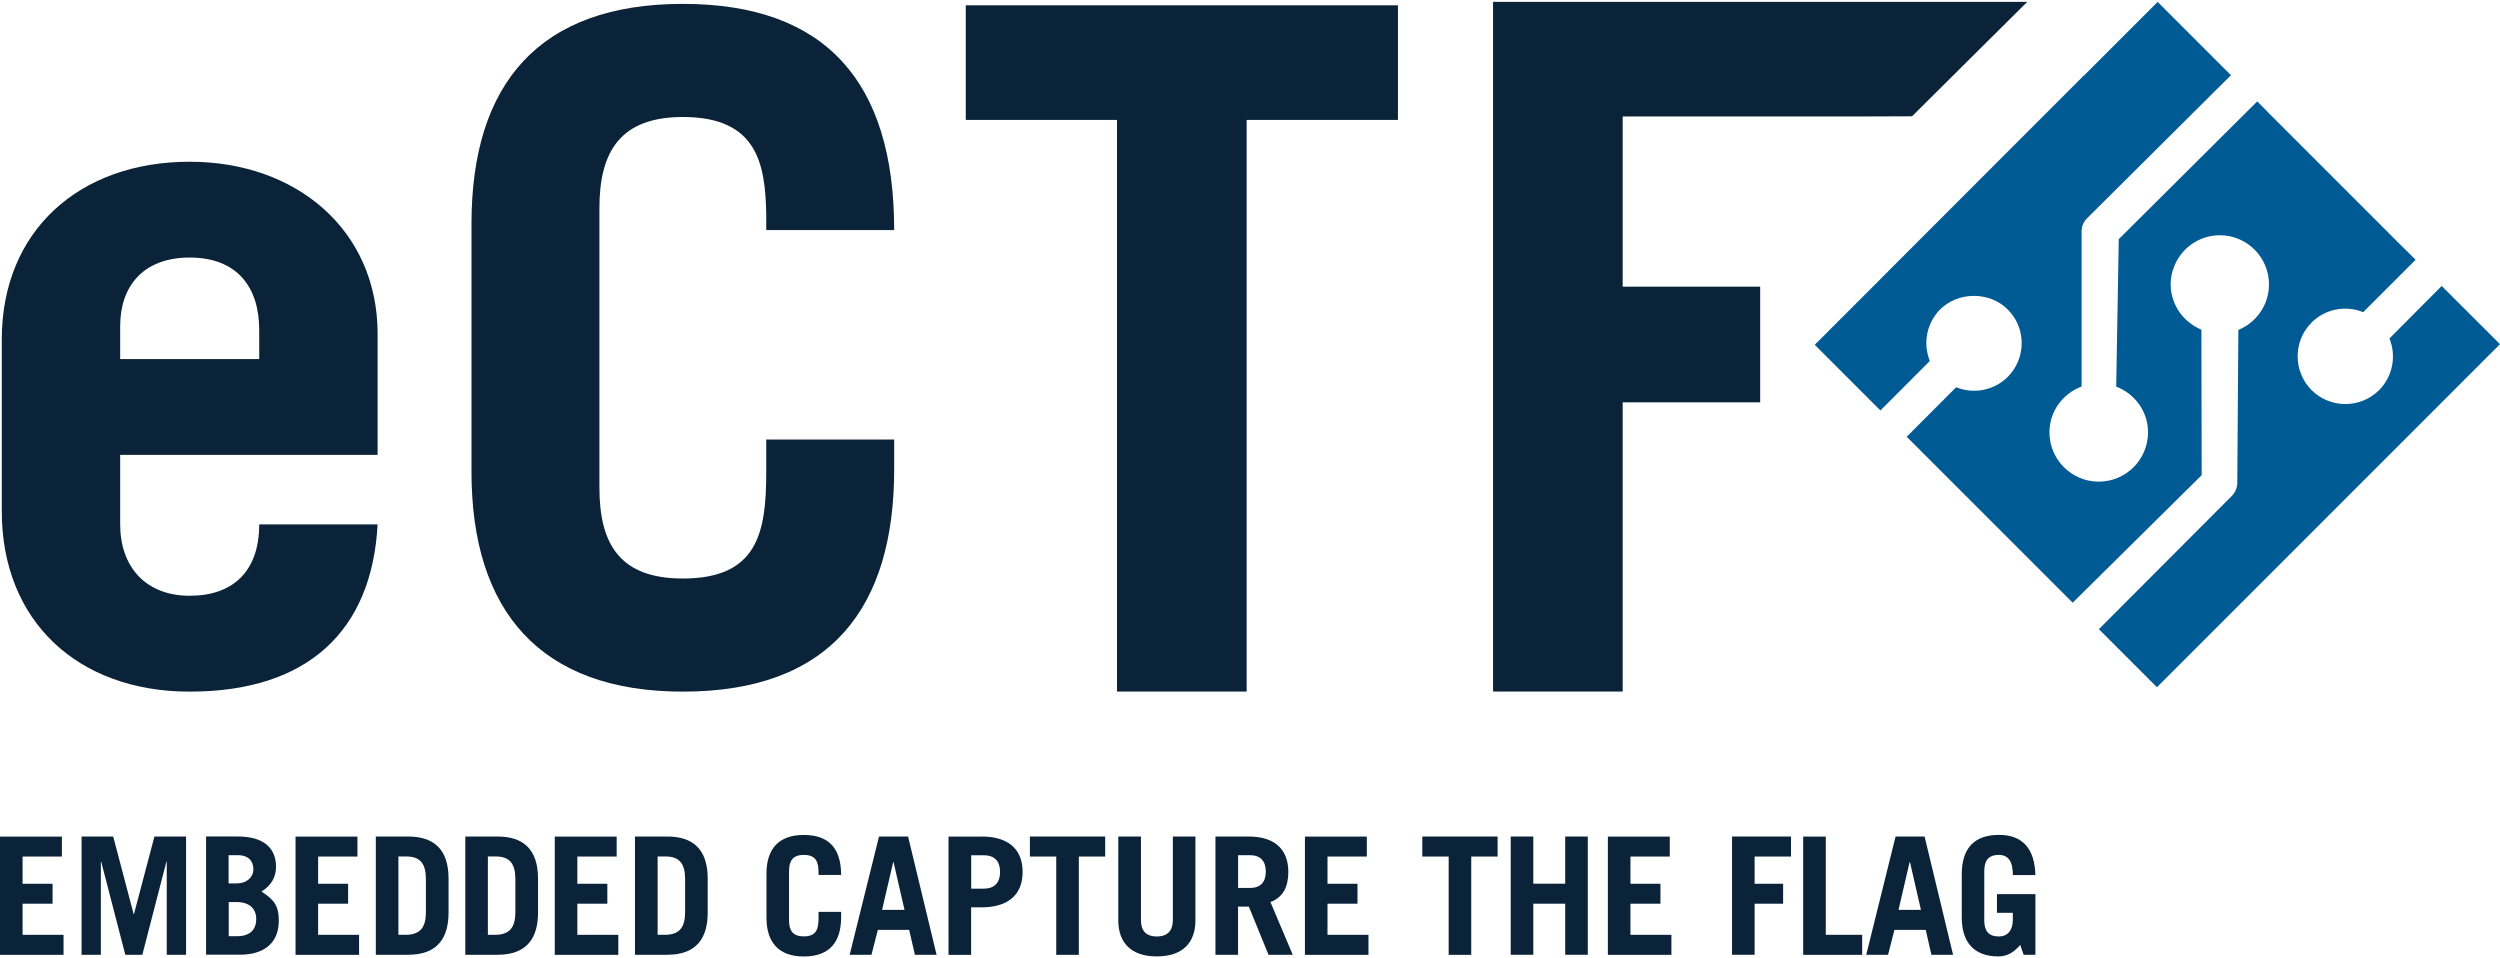
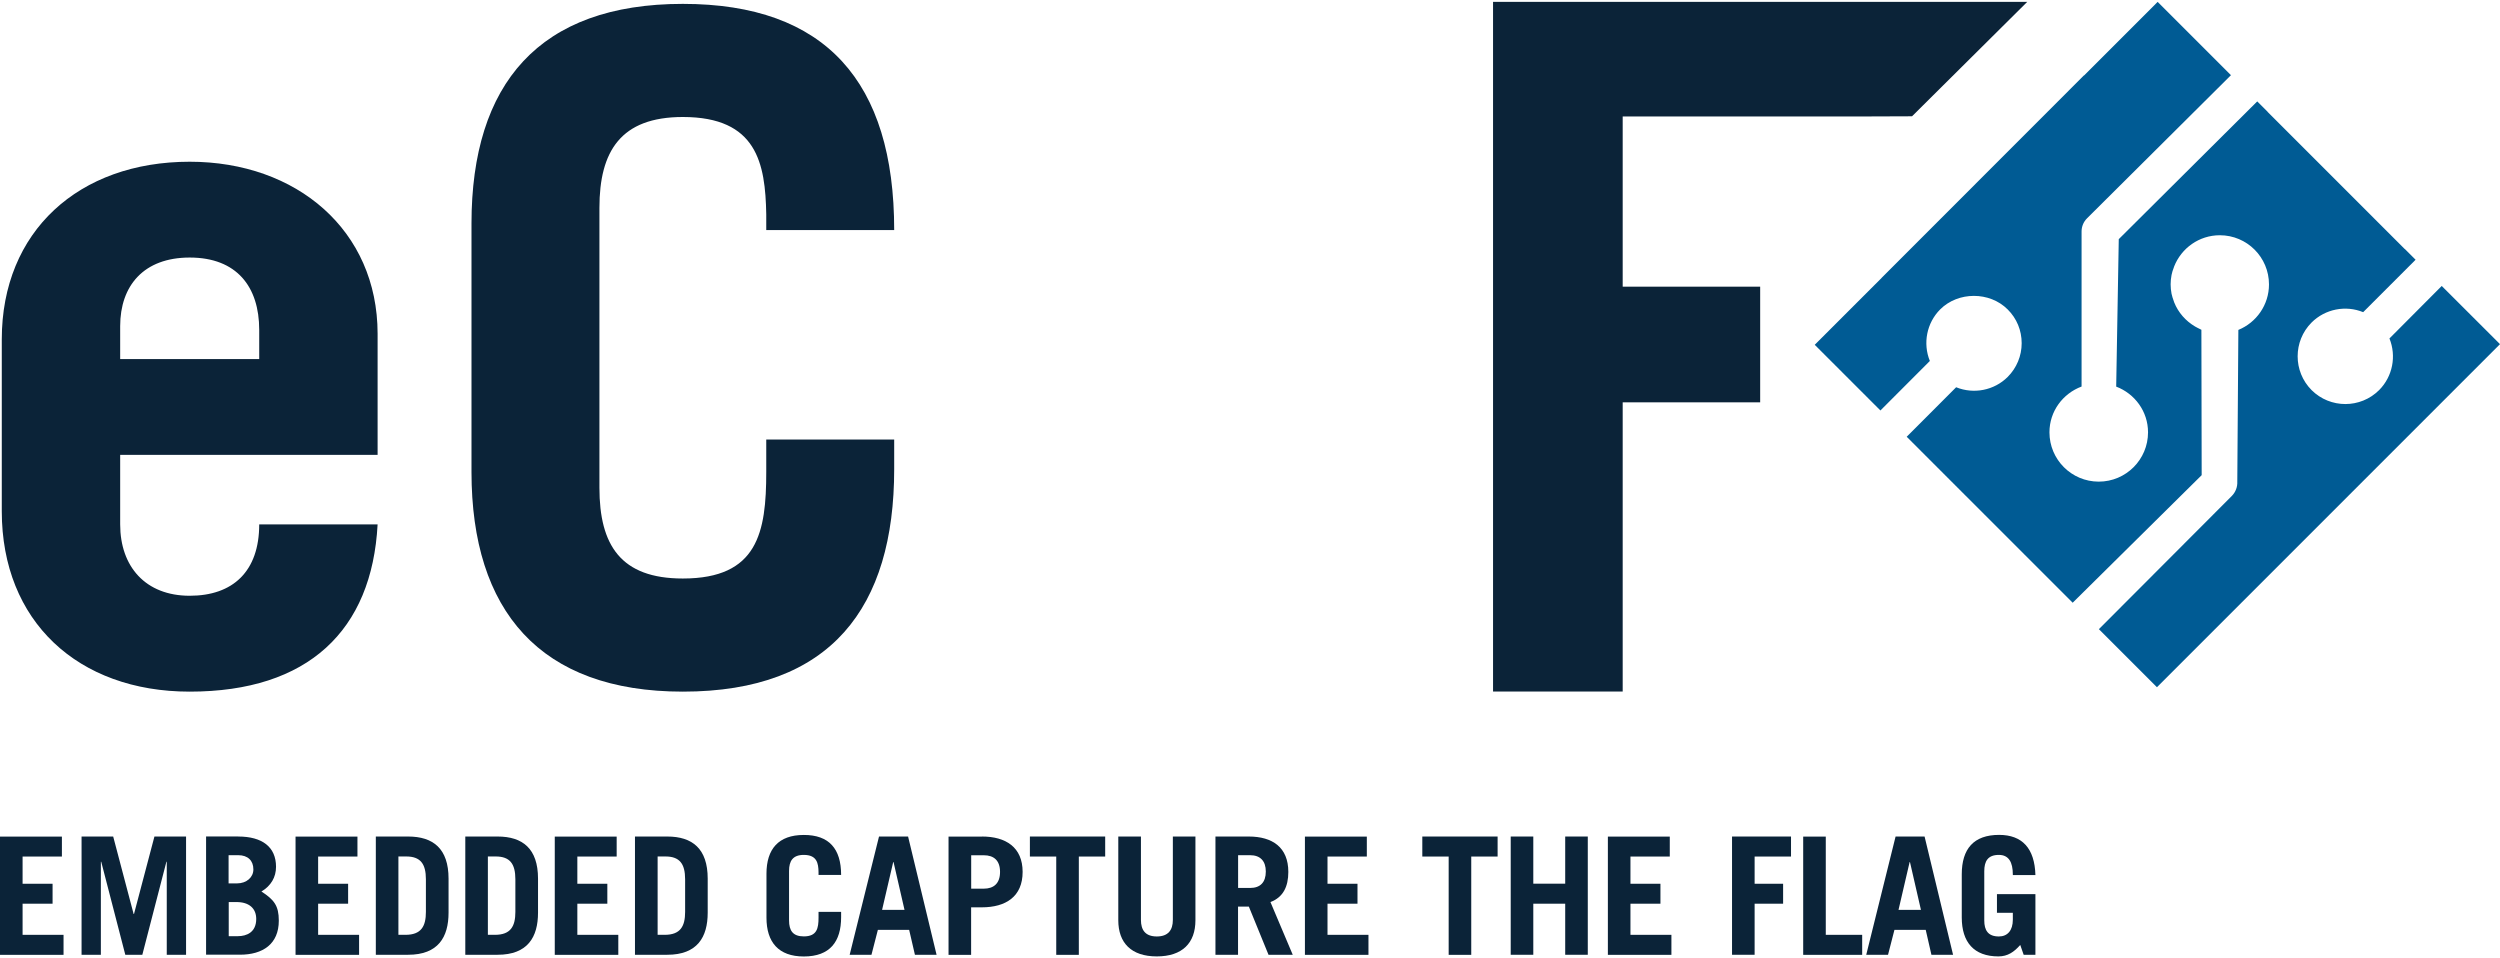
<svg xmlns="http://www.w3.org/2000/svg" xmlns:ns1="http://sodipodi.sourceforge.net/DTD/sodipodi-0.dtd" xmlns:ns2="http://www.inkscape.org/namespaces/inkscape" width="1012" height="388" viewBox="0 0 1012 388" fill="none" version="1.1" id="svg27" ns1:docname="eCTF_wordmark_color.svg" ns2:version="1.3.2 (091e20e, 2023-11-25)" ns2:export-filename="eCTF_wordmark_color.png" ns2:export-xdpi="96" ns2:export-ydpi="96">
  <defs id="defs27" />
  <ns1:namedview id="namedview27" pagecolor="#ffffff" bordercolor="#000000" borderopacity="0.25" ns2:showpageshadow="2" ns2:pageopacity="0.0" ns2:pagecheckerboard="0" ns2:deskcolor="#d1d1d1" ns2:zoom="0.55632411" ns2:cx="506" ns2:cy="193.23268" ns2:window-width="1392" ns2:window-height="1212" ns2:window-x="2875" ns2:window-y="180" ns2:window-maximized="0" ns2:current-layer="svg27" />
  <path d="M76.788 65.469C31.921 65.469 0.721 93.612 0.721 137.355V206.964C0.721 251.456 31.517 279.974 76.788 279.974C124.712 279.974 150.577 255.262 152.855 212.269H104.931C104.931 231.3 94.291 241.162 76.788 241.162C58.91 241.162 48.645 229.368 48.645 212.269V184.126H152.855V135.077C152.827 93.237 120.127 65.469 76.788 65.469ZM104.931 145.343H48.645V132.021C48.645 115.671 58.161 104.253 76.788 104.253C95.819 104.253 104.931 116.046 104.931 133.549V145.343Z" fill="#0B2338" id="path1" />
  <path d="M361.968 93.122C361.968 33.087 334.2 1.57 276.414 1.57C218.253 1.57 190.86 33.837 190.86 90.498V191.046C190.86 247.332 218.628 279.974 276.414 279.974C336.449 279.974 361.968 245.833 361.968 189.921V177.926H310.18V191.046C310.18 215.441 306.806 234.183 276.414 234.183C251.27 234.183 242.648 220.689 242.648 197.419V84.125C242.648 61.23 251.27 47.36 276.414 47.36C306.431 47.36 309.805 66.132 310.18 86.749V93.122H361.968Z" fill="#0B2338" id="path2" />
-   <path d="M390.947 48.542H452.164V279.945H504.644V48.542H565.89V2.146H390.947V48.542Z" fill="#0B2338" id="path3" />
  <path d="M989.537 116.882L988.413 115.757L967.248 137.009C970.131 144.131 968.574 152.378 963.067 157.914C955.512 165.44 943.286 165.44 935.731 157.914C928.205 150.359 928.205 138.105 935.731 130.55C941.238 125.071 949.514 123.456 956.608 126.369L977.83 105.146L973.447 100.763L973.419 100.792L917.94 45.313L917.968 45.284L913.73 41.045L857.674 96.812L856.636 156.501C864.133 159.356 869.525 166.507 869.525 175.014C869.525 186.029 860.586 194.968 849.571 194.968C838.556 194.968 829.617 186.029 829.617 175.014C829.617 166.449 835.067 159.298 842.622 156.472V93.698C842.622 91.709 843.401 89.805 844.814 88.393L902.974 30.549L903.09 30.434L873.418 0.762L843.631 30.549H843.545L761.653 112.499V112.528L734.605 139.575L761.192 166.161L781.203 146.121C778.32 138.998 779.906 130.752 785.384 125.244C792.651 117.978 805.396 117.92 812.72 125.273C816.382 128.906 818.372 133.75 818.372 138.912C818.372 144.073 816.353 148.918 812.72 152.58C807.212 158.058 798.966 159.644 791.843 156.761L771.832 176.801L792.881 197.851L803.464 208.434L819.352 224.322L839.018 243.987L891.238 192.343L891.123 133.491C890.575 133.26 890.085 132.972 889.566 132.712C889.22 132.539 888.874 132.366 888.557 132.164C884.75 129.915 881.751 126.513 880.108 122.389C880.05 122.216 880.021 122.043 879.935 121.87C879.589 120.89 879.243 119.909 879.041 118.9C878.551 116.392 878.551 113.825 879.041 111.317C879.243 110.279 879.56 109.298 879.935 108.347C879.993 108.174 880.021 108.001 880.108 107.828C883.02 100.475 890.171 95.227 898.591 95.227C909.577 95.227 918.487 104.137 918.487 115.123C918.487 123.456 913.355 130.579 906.088 133.549L905.656 194.939C905.771 197.101 904.964 199.206 903.464 200.735L849.629 254.685L849.802 254.858L873.13 278.186L896.457 254.858L989.595 161.721L1012 139.316L989.537 116.882Z" fill="#6241C5" id="path4" style="fill:#005b94;fill-opacity:1" />
  <path d="M604.385 0.762V279.945H656.865V162.874H712.517V116.046H656.865V47.158H739.132C741.785 47.158 771.831 47.13 773.994 47.072L820.62 0.762H604.385Z" fill="#0B2338" id="path5" />
  <path d="M25.058 338.625V346.728H9.141V357.743H21.28V365.817H9.141V378.418H25.721V386.52H0V338.654H25.058V338.625Z" fill="#0B2338" id="path6" />
  <path d="M45.819 338.625L54.095 369.998H54.239L62.515 338.625H75.318V386.491H67.503V348.833H67.359L57.613 386.491H50.721L40.975 348.833H40.831V386.491H33.016V338.625H45.819Z" fill="#0B2338" id="path7" />
  <path d="M96.425 338.625C106.171 338.625 111.736 342.864 111.736 350.88C111.736 355.119 109.689 358.579 105.825 360.886C110.929 364.202 112.861 366.595 112.861 372.679C112.861 382.166 106.373 386.463 97.146 386.463H83.42V338.596H96.425V338.625ZM92.561 357.598H95.935C99.856 357.598 102.567 355.09 102.567 351.947C102.567 348.371 100.318 346.18 96.454 346.18H92.532V357.598H92.561ZM92.561 378.965H96.281C99.856 378.965 103.72 377.379 103.72 371.987C103.72 367.691 100.808 365.153 95.762 365.153H92.59V378.965H92.561Z" fill="#0B2338" id="path8" />
  <path d="M144.695 338.625V346.728H128.778V357.743H140.918V365.817H128.778V378.418H145.358V386.52H119.637V338.654H144.695V338.625Z" fill="#0B2338" id="path9" />
  <path d="M165.197 338.625C175.347 338.625 181.575 343.527 181.575 355.667V369.45C181.575 379.34 177.394 386.491 165.197 386.491H152.134V338.625H165.197ZM161.275 378.418H164.13C170.56 378.418 172.406 374.9 172.406 369.133V355.926C172.406 349.698 170.214 346.699 164.447 346.699H161.275V378.418Z" fill="#0B2338" id="path10" />
  <path d="M201.414 338.625C211.564 338.625 217.792 343.527 217.792 355.667V369.45C217.792 379.34 213.611 386.491 201.414 386.491H188.352V338.625H201.414ZM197.492 378.418H200.347C206.777 378.418 208.623 374.9 208.623 369.133V355.926C208.623 349.698 206.431 346.699 200.664 346.699H197.492V378.418Z" fill="#0B2338" id="path11" />
  <path d="M249.626 338.625V346.728H233.709V357.743H245.849V365.817H233.709V378.418H250.29V386.52H224.569V338.654H249.626V338.625Z" fill="#0B2338" id="path12" />
  <path d="M270.099 338.625C280.249 338.625 286.478 343.527 286.478 355.667V369.45C286.478 379.34 282.297 386.491 270.099 386.491H257.037V338.625H270.099ZM266.207 378.418H269.061C275.491 378.418 277.337 374.9 277.337 369.133V355.926C277.337 349.698 275.145 346.699 269.378 346.699H266.207V378.418Z" fill="#0B2338" id="path13" />
  <path d="M340.486 354.167H331.345V353.043C331.288 349.409 330.682 346.064 325.376 346.064C320.936 346.064 319.407 348.515 319.407 352.552V372.564C319.407 376.687 320.936 379.052 325.376 379.052C330.74 379.052 331.345 375.736 331.345 371.439V369.133H340.486V371.266C340.486 381.157 335.988 387.183 325.376 387.183C315.169 387.183 310.267 381.416 310.267 371.468V353.706C310.267 343.7 315.111 337.991 325.376 337.991C335.584 337.962 340.486 343.556 340.486 354.167Z" fill="#0B2338" id="path14" />
  <path d="M367.591 338.625L379.125 386.491H370.359L368.024 376.399H355.365L352.77 386.491H343.946L355.826 338.625H367.591ZM361.565 348.977L357.066 368.325H366.149L361.709 348.977H361.565Z" fill="#0B2338" id="path15" />
  <path d="M397.522 338.625C407.124 338.625 413.958 342.95 413.958 352.956C413.958 362.962 407.124 367.287 397.435 367.287H393.11V386.52H383.969V338.654H397.522V338.625ZM398.243 359.732C402.28 359.732 404.817 357.599 404.817 352.956C404.817 348.314 402.309 346.209 398.243 346.209H393.139V359.732H398.243Z" fill="#0B2338" id="path16" />
  <path d="M447.378 338.625V346.728H436.709V386.52H427.568V346.728H416.899V338.625H447.378Z" fill="#0B2338" id="path17" />
  <path d="M461.853 338.625V372.391C461.853 376.486 463.641 379.081 468.284 379.081C472.868 379.081 474.772 376.486 474.772 372.391V338.625H483.912V372.506C483.912 381.734 478.607 387.155 468.255 387.155C457.903 387.155 452.684 381.647 452.684 372.506V338.625H461.853Z" fill="#0B2338" id="path18" />
  <path d="M505.481 338.625C515.083 338.625 521.513 343.008 521.513 352.956C521.513 358.925 519.408 363.221 514.276 365.153L523.301 386.491H513.497L505.539 366.999H501.156V386.491H492.015V338.625H505.481ZM506.087 359.444C510.123 359.444 512.401 357.195 512.401 352.812C512.401 348.515 510.152 346.18 506.029 346.18H501.185V359.444H506.087Z" fill="#0B2338" id="path19" />
  <path d="M553.29 338.625V346.728H537.373V357.743H549.512V365.817H537.373V378.418H553.953V386.52H528.232V338.654H553.29V338.625Z" fill="#0B2338" id="path20" />
  <path d="M606.231 338.625V346.728H595.562V386.52H586.421V346.728H575.752V338.625H606.231Z" fill="#0B2338" id="path21" />
  <path d="M620.678 338.625V357.714H633.596V338.625H642.736V386.491H633.596V365.817H620.678V386.491H611.537V338.625H620.678Z" fill="#0B2338" id="path22" />
  <path d="M675.926 338.625V346.728H660.009V357.743H672.148V365.817H660.009V378.418H676.589V386.52H650.868V338.654H675.926V338.625Z" fill="#0B2338" id="path23" />
  <path d="M725.003 338.625V346.728H710.269V357.743H721.803V365.817H710.269V386.491H701.128V338.625H725.003Z" fill="#0B2338" id="path24" />
  <path d="M739.075 338.625V378.418H753.81V386.52H729.934V338.654H739.075V338.625Z" fill="#0B2338" id="path25" />
  <path d="M779.069 338.625L790.603 386.491H781.838L779.531 376.399H766.872L764.277 386.491H755.453L767.333 338.625H779.069ZM773.014 348.977L768.516 368.325H777.599L773.158 348.977H773.014Z" fill="#0B2338" id="path26" />
  <path d="M823.937 354.225H814.796V354.023C814.796 348.977 813.124 346.064 809.144 346.064C804.646 346.064 803.233 348.66 803.233 352.696V372.593C803.233 376.572 804.762 379.081 809.144 379.081C812.662 379.081 814.796 376.63 814.796 372.304V369.507H808.366V361.953H823.937V386.491H819.179L817.795 382.512C815.344 385.309 812.749 387.155 808.971 387.155C799.023 387.155 794.121 381.387 794.121 371.382V353.936C794.121 343.585 798.966 337.962 809.231 337.962C818.574 337.962 823.62 343.354 823.937 354.225Z" fill="#0B2338" id="path27" />
</svg>